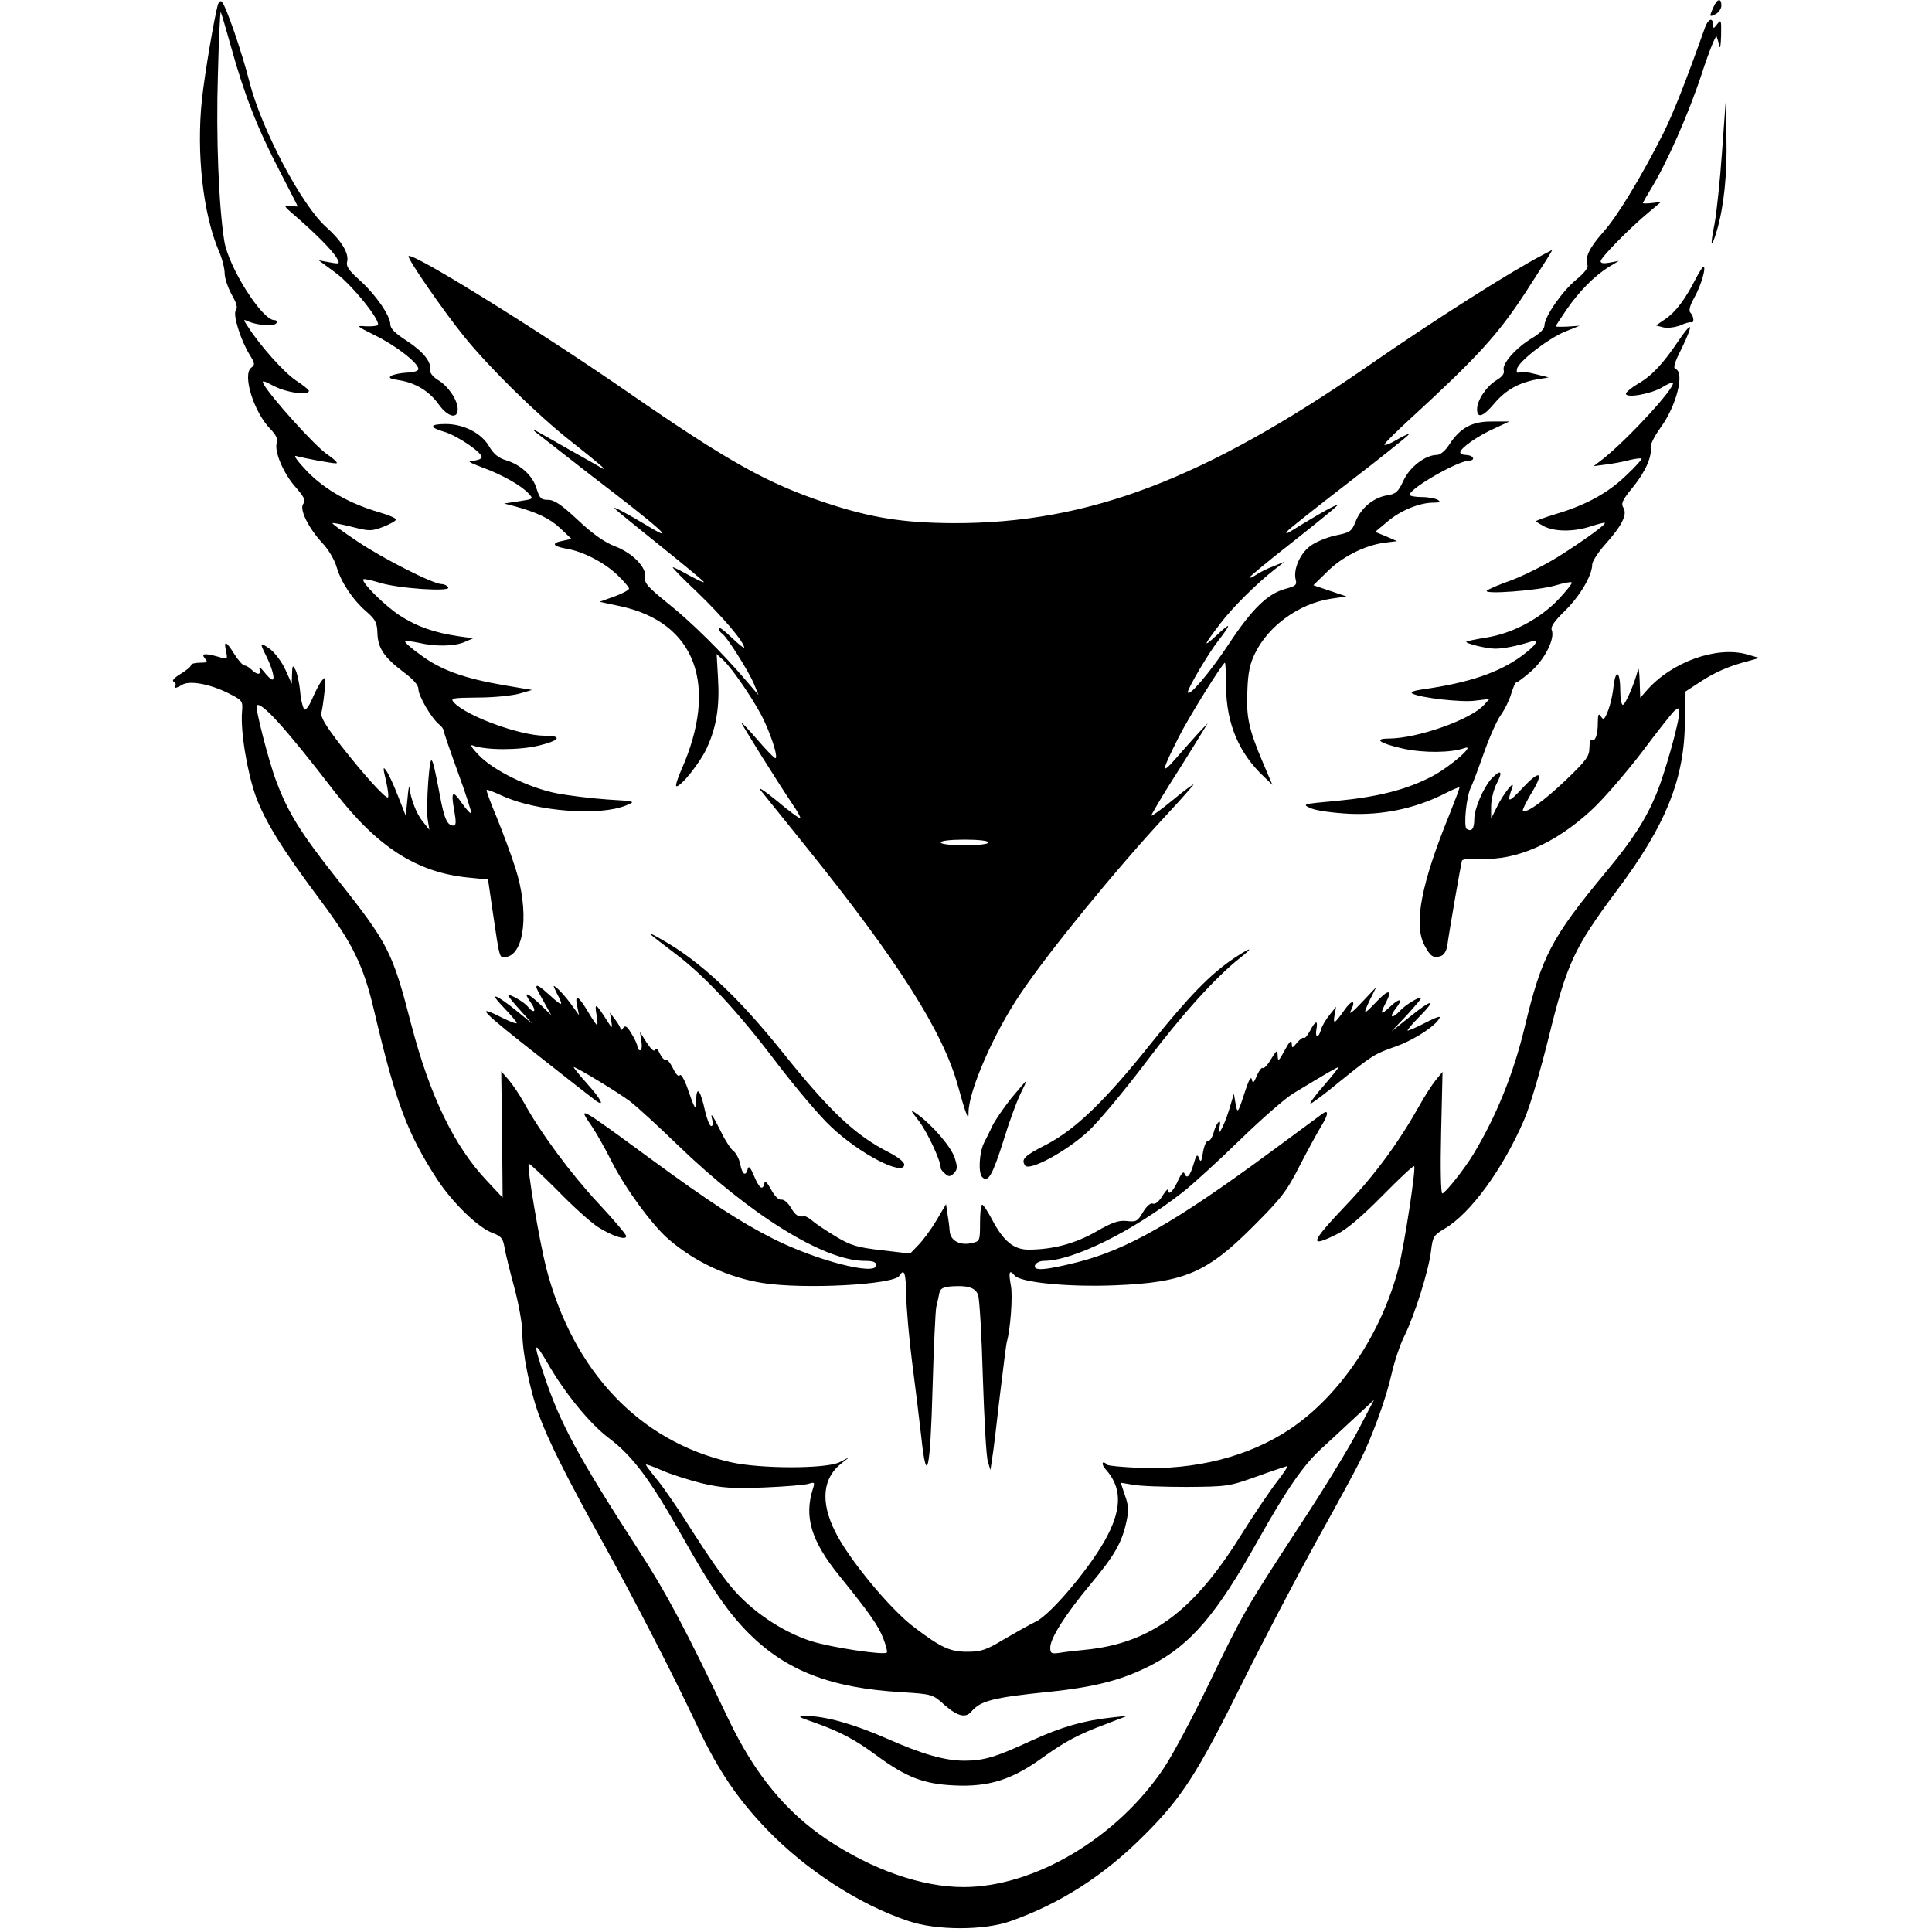
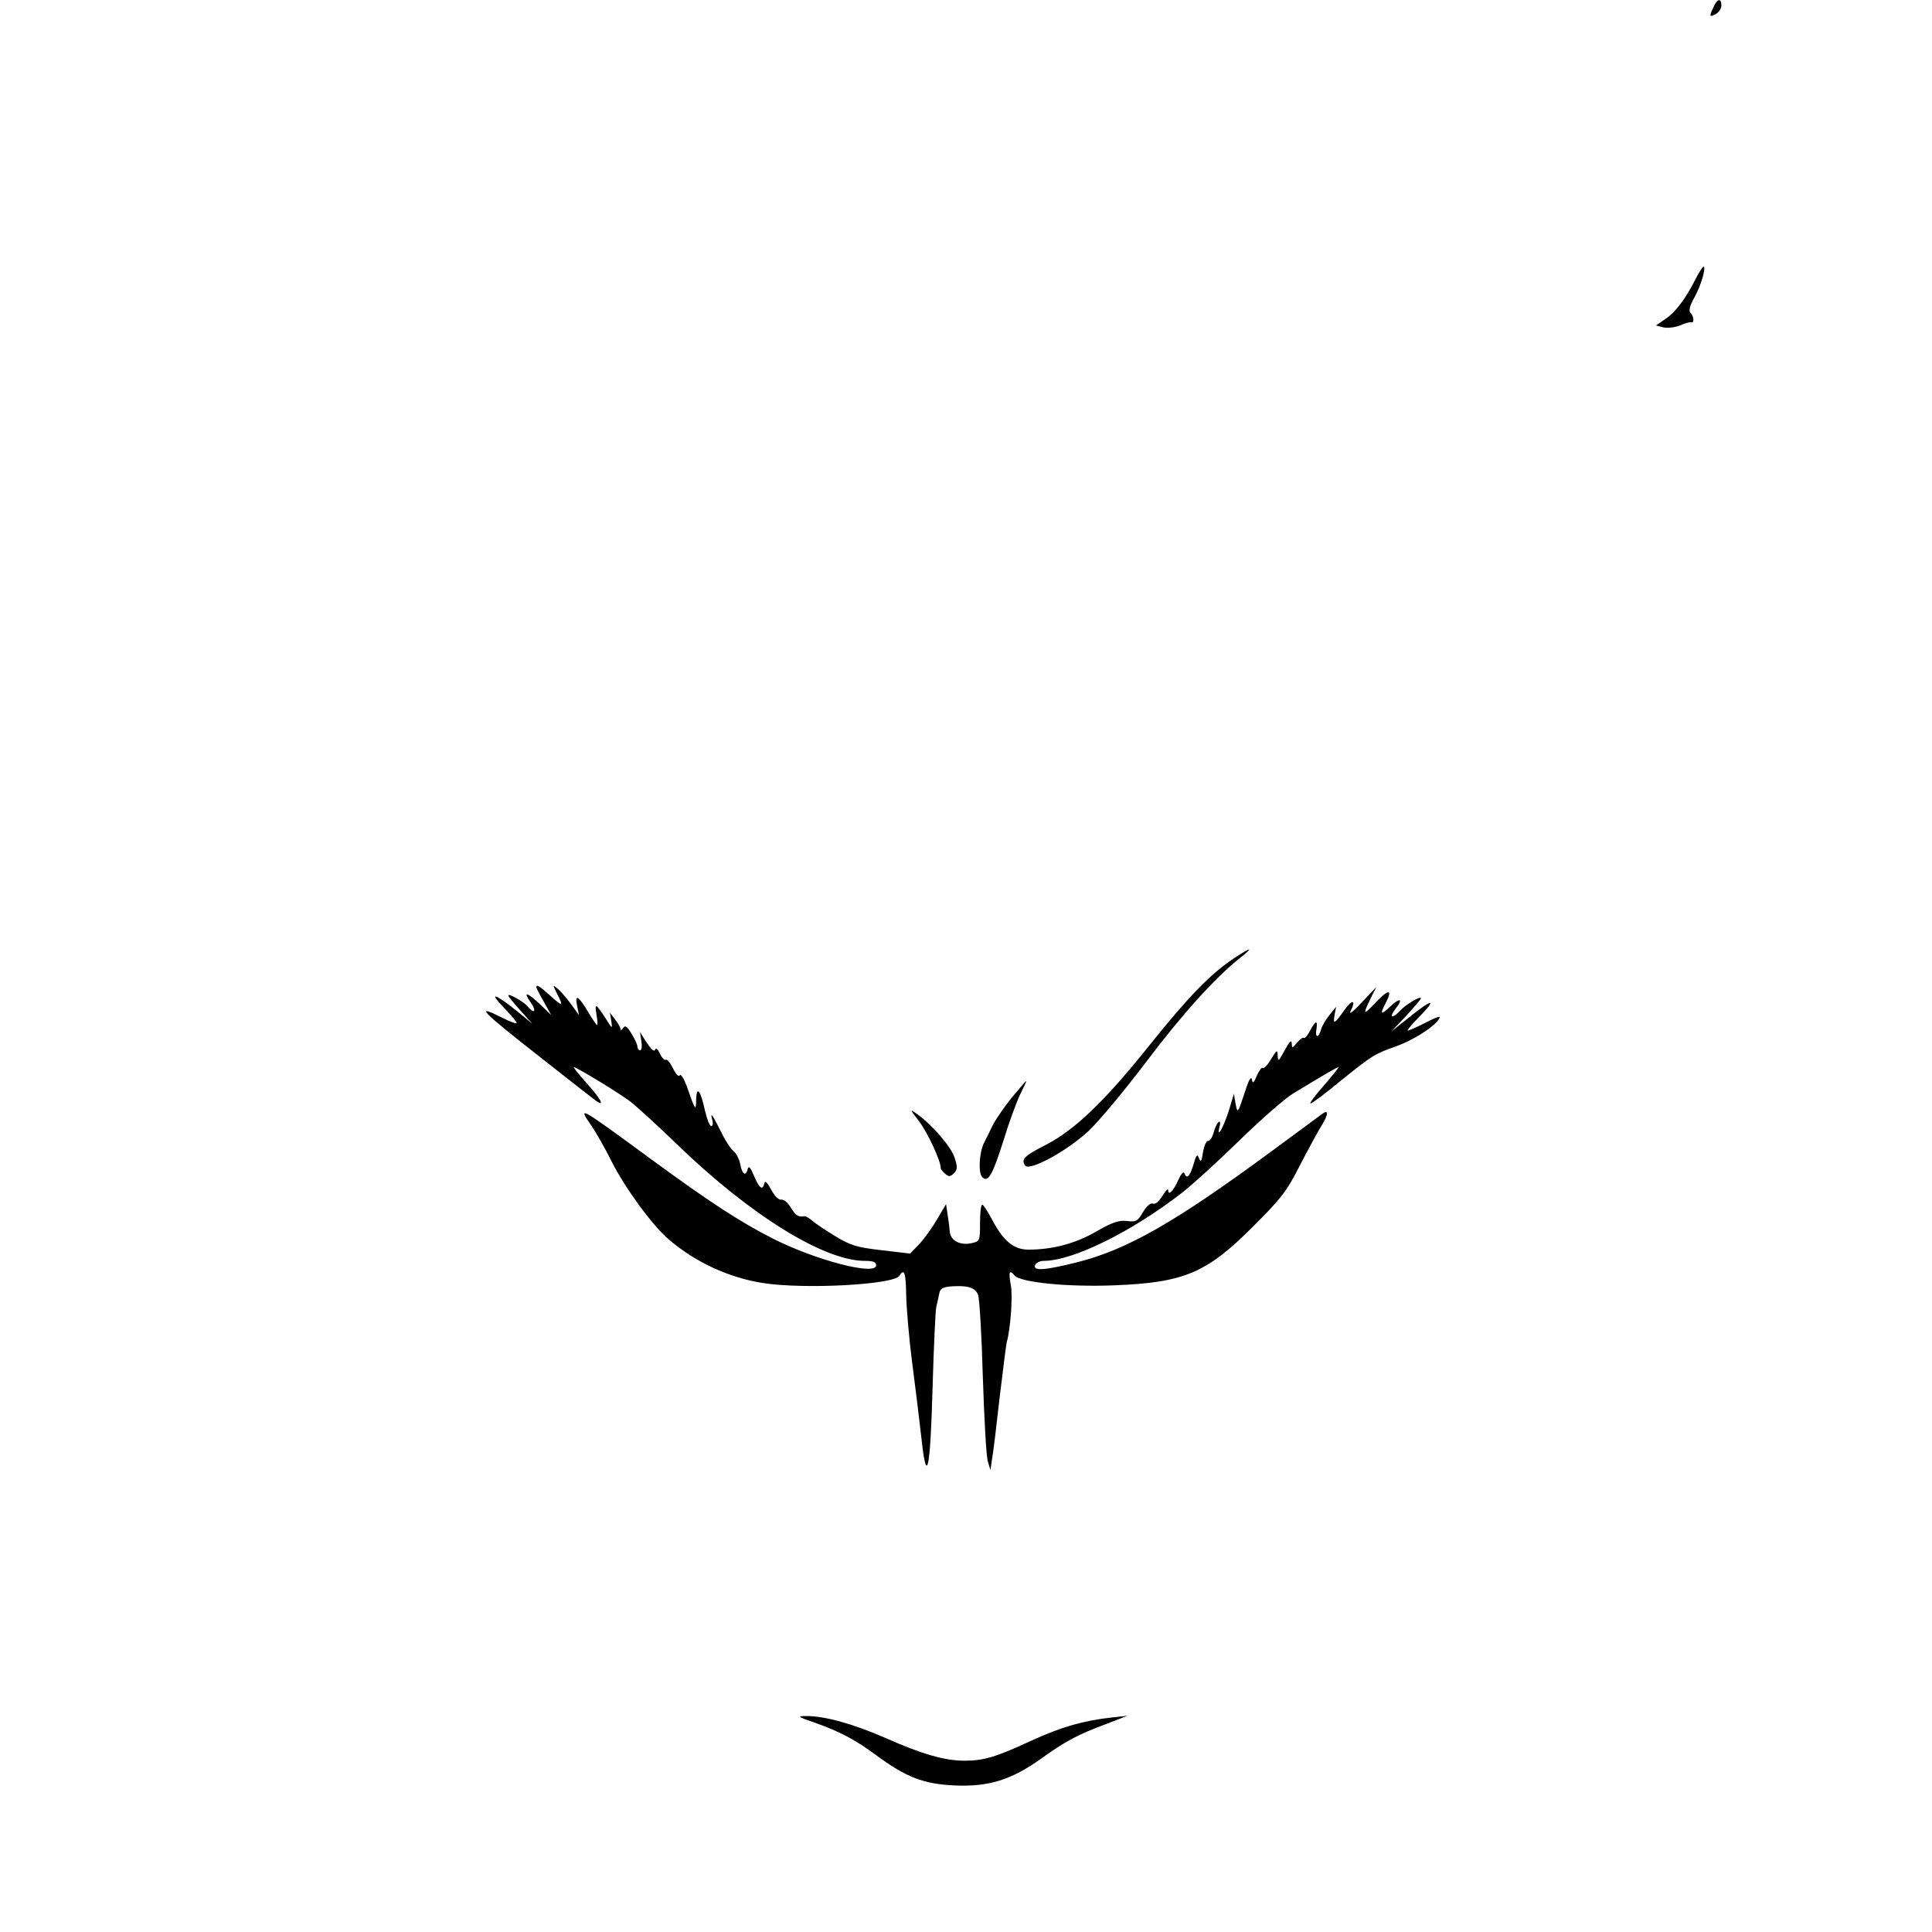
<svg xmlns="http://www.w3.org/2000/svg" version="1.0" width="688pt" height="688pt" viewBox="0 0 688 688" preserveAspectRatio="xMidYMid meet">
  <g transform="translate(0,688) scale(0.1,-0.1)" fill="#000000" stroke="none">
-     <path d="M776 6864 c-13 -47 -46 -240 -57 -339 -20 -191 4 -406 60 -538 12 -27 21 -63 21 -80 0 -18 12 -52 25 -76 18 -31 22 -47 15 -56 -12 -14 17 -107 50 -160 18 -29 19 -34 4 -45 -31 -26 10 -157 68 -217 21 -21 28 -37 24 -49 -11 -29 23 -110 66 -158 32 -37 38 -49 28 -60 -15 -19 18 -86 69 -141 21 -22 43 -60 50 -85 16 -54 57 -116 107 -159 31 -27 37 -39 38 -76 2 -54 24 -86 94 -139 35 -26 52 -46 52 -60 0 -24 46 -103 73 -125 9 -7 17 -18 17 -23 0 -5 23 -72 51 -149 28 -77 49 -142 47 -145 -3 -2 -18 14 -34 37 -33 48 -39 41 -26 -30 7 -39 6 -51 -3 -51 -22 0 -33 23 -49 110 -29 152 -32 156 -41 47 -4 -54 -5 -115 -2 -135 l6 -37 -23 29 c-23 27 -44 83 -48 122 -1 11 -4 -8 -7 -41 l-6 -60 -28 71 c-15 39 -34 80 -42 90 -11 16 -12 11 0 -38 7 -32 10 -58 6 -58 -12 0 -87 83 -166 184 -58 75 -75 104 -70 120 3 12 8 46 11 76 5 50 4 53 -10 36 -8 -10 -23 -38 -33 -62 -10 -24 -22 -42 -28 -41 -5 2 -13 30 -16 63 -3 33 -11 68 -17 79 -10 18 -11 16 -12 -15 l-1 -35 -23 51 c-13 28 -38 61 -55 73 -35 25 -37 23 -15 -21 22 -43 35 -88 24 -88 -5 0 -18 12 -30 28 -12 15 -19 19 -16 10 7 -22 -7 -23 -28 -3 -8 8 -19 15 -25 15 -6 0 -22 18 -36 40 -30 48 -39 51 -30 11 6 -30 6 -30 -27 -20 -50 14 -63 12 -48 -6 11 -13 8 -15 -19 -15 -17 0 -31 -4 -31 -9 0 -5 -17 -19 -37 -31 -22 -13 -32 -25 -25 -27 6 -3 10 -9 6 -14 -7 -12 2 -11 24 2 26 17 100 3 164 -29 52 -26 53 -28 50 -66 -6 -70 18 -215 49 -302 34 -91 93 -187 233 -374 112 -150 151 -230 188 -388 78 -331 119 -439 225 -602 56 -85 147 -173 198 -191 29 -11 36 -19 41 -48 3 -20 19 -85 35 -144 16 -59 29 -132 29 -161 0 -72 26 -202 57 -289 33 -92 98 -223 231 -462 111 -201 254 -478 339 -660 71 -150 141 -253 245 -361 139 -144 329 -267 503 -325 99 -34 271 -34 365 0 177 63 332 162 475 306 133 132 190 221 349 542 73 147 192 374 263 503 72 129 142 258 155 285 45 89 95 228 113 310 10 44 30 105 45 135 37 74 88 236 96 305 6 51 9 56 49 80 91 53 207 212 282 386 21 47 59 177 89 299 64 259 90 315 239 515 178 236 245 404 245 610 l0 101 55 36 c54 35 101 56 175 75 l35 10 -45 13 c-108 30 -269 -28 -357 -130 l-22 -25 -2 60 c-1 33 -4 51 -6 40 -12 -48 -45 -125 -54 -125 -5 0 -9 21 -9 48 0 71 -16 84 -24 18 -5 -47 -20 -98 -34 -116 -2 -2 -7 2 -12 10 -7 11 -10 5 -10 -22 0 -44 -9 -70 -21 -62 -5 3 -9 -10 -9 -29 0 -30 -11 -45 -84 -115 -78 -74 -141 -120 -153 -109 -2 3 10 27 26 55 51 82 39 96 -26 27 -52 -56 -58 -56 -38 0 12 33 -33 -23 -55 -70 l-20 -40 0 43 c0 24 9 61 20 82 23 44 15 52 -18 18 -29 -32 -62 -107 -62 -145 0 -34 -9 -46 -27 -35 -12 8 -1 118 15 148 5 10 26 65 46 122 20 57 47 117 60 135 13 18 30 51 37 75 7 23 15 42 19 42 4 0 28 18 53 40 48 42 85 116 73 146 -5 12 9 32 47 69 53 52 97 126 97 165 0 10 20 42 45 70 61 68 81 108 66 132 -9 15 -4 27 33 72 45 55 70 111 64 144 -1 10 15 41 36 70 56 77 86 195 53 208 -10 3 -4 23 22 74 19 39 32 72 29 75 -3 3 -21 -19 -41 -49 -53 -79 -94 -124 -143 -152 -24 -14 -44 -31 -44 -36 0 -17 89 -1 128 22 19 12 36 19 39 17 13 -13 -158 -199 -247 -270 l-35 -27 45 6 c25 3 62 10 84 16 21 5 40 7 42 5 2 -2 -22 -29 -54 -59 -65 -63 -143 -106 -250 -138 -40 -12 -72 -24 -72 -26 0 -2 13 -10 30 -19 38 -19 107 -19 166 1 25 8 47 14 49 12 5 -5 -75 -63 -167 -121 -48 -30 -123 -67 -165 -83 -43 -15 -82 -32 -88 -37 -16 -15 182 0 243 18 30 9 56 14 59 11 3 -3 -18 -29 -46 -59 -66 -70 -164 -122 -256 -137 -38 -6 -71 -13 -73 -15 -6 -6 71 -25 103 -25 30 0 78 10 123 24 37 12 25 -10 -28 -49 -81 -60 -190 -97 -355 -120 -33 -5 -44 -10 -35 -15 28 -15 175 -32 224 -25 l50 6 -19 -21 c-48 -53 -236 -119 -338 -120 -58 0 -35 -17 50 -36 74 -16 170 -15 218 2 43 15 -50 -66 -114 -100 -91 -48 -194 -74 -341 -88 -124 -11 -125 -12 -90 -27 20 -8 78 -16 136 -19 117 -5 228 18 329 67 33 17 61 29 62 27 2 -1 -15 -45 -36 -98 -100 -245 -128 -390 -88 -465 21 -39 31 -46 57 -38 12 4 21 18 24 38 8 59 49 292 52 302 3 6 32 9 69 7 124 -7 264 55 390 171 43 39 123 132 180 206 56 75 109 142 118 150 15 12 17 11 17 -5 0 -36 -51 -217 -81 -290 -38 -92 -85 -165 -180 -279 -194 -234 -229 -300 -289 -551 -40 -167 -101 -318 -183 -454 -32 -53 -101 -140 -111 -140 -5 0 -7 92 -4 217 l5 216 -24 -29 c-13 -16 -40 -58 -60 -94 -74 -131 -157 -244 -259 -351 -129 -136 -135 -155 -31 -103 34 17 89 64 160 136 60 61 110 108 113 105 7 -7 -34 -275 -55 -360 -61 -236 -209 -457 -387 -576 -146 -98 -338 -147 -542 -138 -57 3 -106 7 -109 11 -18 18 -23 3 -6 -16 56 -62 59 -134 8 -234 -51 -102 -199 -280 -255 -308 -25 -12 -77 -42 -117 -65 -59 -36 -80 -43 -125 -43 -63 -1 -96 14 -191 86 -85 63 -235 244 -283 342 -53 106 -45 191 24 244 l27 21 -35 -18 c-48 -24 -282 -24 -388 0 -325 74 -561 323 -657 692 -24 95 -70 364 -62 371 2 2 48 -41 103 -96 54 -56 119 -114 144 -130 51 -32 100 -48 100 -32 0 6 -45 59 -101 119 -96 103 -205 250 -264 358 -16 28 -40 64 -54 80 l-26 30 3 -225 2 -225 -57 61 c-116 123 -202 302 -268 554 -68 263 -81 288 -267 523 -126 159 -172 233 -213 342 -28 72 -77 266 -71 273 16 15 101 -78 278 -308 152 -197 293 -287 475 -305 l71 -7 17 -117 c25 -169 23 -163 47 -159 67 10 83 164 33 318 -15 47 -45 127 -66 179 -22 52 -38 96 -36 98 2 2 28 -8 58 -22 121 -55 346 -72 439 -33 35 14 34 15 -68 21 -57 4 -138 14 -180 22 -100 20 -226 82 -277 136 -26 27 -33 39 -20 34 46 -17 164 -17 234 0 75 18 85 35 22 35 -89 0 -281 70 -325 119 -13 15 -6 16 87 17 56 0 122 7 147 14 l45 13 -101 17 c-140 24 -224 54 -295 107 -34 24 -59 46 -56 49 2 3 24 0 48 -5 60 -14 128 -13 164 3 l30 13 -50 7 c-88 13 -149 34 -211 74 -54 35 -139 120 -130 129 2 3 28 -3 58 -12 67 -21 254 -33 244 -17 -4 7 -14 12 -23 12 -30 0 -208 90 -300 152 -51 34 -91 63 -89 65 1 2 33 -4 69 -13 62 -16 70 -16 112 0 25 10 45 21 45 26 0 5 -26 16 -57 25 -107 31 -194 80 -258 145 -36 38 -52 60 -40 56 29 -8 125 -26 142 -26 9 0 -7 15 -33 33 -44 30 -201 205 -225 249 -8 15 -1 13 37 -7 44 -23 124 -35 124 -17 0 4 -21 21 -46 37 -42 28 -127 123 -170 190 -19 29 -19 29 1 20 33 -14 92 -18 99 -6 4 6 1 11 -7 11 -44 0 -162 187 -178 280 -20 124 -30 373 -23 593 3 125 8 226 10 224 2 -2 19 -60 38 -128 46 -166 94 -289 172 -438 35 -68 64 -124 64 -126 0 -1 -12 0 -27 2 -26 4 -24 0 22 -39 69 -60 132 -123 145 -148 11 -20 10 -21 -27 -14 l-38 7 61 -45 c59 -44 163 -173 149 -186 -3 -3 -23 -5 -43 -4 -35 3 -33 1 33 -32 74 -36 155 -99 155 -120 0 -7 -16 -12 -40 -13 -22 -1 -47 -6 -56 -11 -12 -7 -6 -11 27 -16 59 -9 109 -40 142 -87 32 -44 67 -53 67 -16 0 32 -34 82 -69 103 -18 11 -30 25 -29 35 5 30 -24 66 -83 105 -42 27 -59 44 -59 59 0 31 -53 107 -110 158 -37 33 -48 49 -44 64 8 30 -19 75 -74 124 -88 78 -230 348 -273 515 -27 107 -83 270 -99 288 -5 4 -10 0 -14 -10z m1175 -4840 c59 -103 149 -214 217 -265 85 -64 148 -148 262 -351 109 -193 163 -270 237 -345 134 -133 291 -194 543 -209 110 -7 111 -7 154 -46 47 -41 76 -47 96 -22 32 37 76 49 273 69 167 17 266 43 368 96 140 73 231 180 379 444 98 175 160 266 223 324 29 26 83 77 121 112 l69 64 -57 -109 c-31 -60 -123 -211 -205 -335 -196 -301 -203 -312 -325 -565 -58 -120 -130 -255 -160 -300 -166 -250 -462 -426 -715 -426 -149 0 -326 62 -487 170 -147 99 -257 233 -351 430 -150 316 -223 453 -319 600 -216 334 -278 449 -335 618 -42 123 -39 134 12 46z m548 -426 c73 -17 107 -19 221 -15 74 3 146 9 159 13 22 7 23 5 16 -17 -32 -100 -7 -185 92 -308 110 -136 141 -180 159 -227 9 -24 15 -46 12 -49 -10 -10 -198 18 -270 41 -103 33 -214 108 -284 193 -31 36 -92 125 -137 196 -45 72 -101 154 -124 182 -24 29 -43 55 -43 57 0 3 25 -6 57 -20 31 -14 95 -34 142 -46z m2048 5 c-25 -32 -85 -121 -133 -198 -167 -266 -319 -377 -549 -400 -33 -3 -75 -8 -92 -11 -29 -4 -33 -2 -33 19 0 33 54 118 143 225 87 104 112 149 128 222 9 41 8 59 -5 95 l-15 45 42 -7 c23 -5 110 -8 192 -8 146 1 152 2 250 37 55 20 104 36 108 37 5 0 -12 -25 -36 -56z" />
    <path d="M2900 746 c90 -32 144 -60 221 -117 106 -78 168 -102 277 -107 122 -6 204 20 309 95 88 63 131 86 233 124 l75 29 -55 -6 c-102 -11 -181 -34 -288 -83 -125 -58 -169 -71 -237 -71 -71 0 -151 23 -282 81 -114 50 -218 79 -283 78 -32 0 -29 -3 30 -23z" />
    <path d="M6102 6855 c-16 -35 -15 -37 8 -25 11 6 20 20 20 30 0 28 -15 25 -28 -5z" />
-     <path d="M6072 6783 c-70 -197 -112 -303 -149 -378 -80 -158 -165 -298 -215 -353 -48 -54 -65 -89 -55 -116 4 -9 -12 -29 -40 -52 -50 -41 -113 -132 -113 -163 0 -12 -16 -28 -44 -45 -56 -33 -109 -92 -101 -115 3 -11 -5 -22 -26 -35 -35 -21 -69 -71 -69 -103 0 -35 22 -27 62 21 40 47 86 73 151 85 l42 7 -48 12 c-26 7 -53 10 -58 6 -7 -4 -9 1 -7 12 5 26 110 108 171 133 l52 21 -42 -3 c-24 -1 -43 -1 -43 1 0 2 18 29 39 60 44 64 99 120 151 152 l35 21 -32 -6 c-22 -4 -33 -3 -33 5 0 12 99 114 170 173 l45 38 -32 -4 c-18 -2 -33 -2 -33 0 0 1 14 25 30 52 56 91 133 265 181 411 26 80 50 138 52 130 3 -8 8 -24 10 -35 3 -11 5 7 6 39 1 55 0 58 -14 40 -13 -17 -14 -17 -15 -1 0 26 -17 20 -28 -10z" />
-     <path d="M6132 6335 c-7 -99 -19 -211 -26 -250 -17 -84 -13 -96 8 -26 25 86 37 200 34 331 l-3 125 -13 -180z" />
-     <path d="M5495 5973 c-121 -63 -395 -238 -620 -394 -587 -406 -999 -563 -1480 -562 -179 1 -294 19 -456 73 -207 69 -344 145 -704 394 -321 222 -766 498 -780 484 -7 -6 125 -197 199 -288 90 -111 257 -275 376 -369 104 -82 135 -109 115 -99 -5 3 -59 34 -120 68 -133 76 -133 76 -120 63 6 -5 96 -75 200 -156 245 -187 311 -246 205 -182 -78 47 -134 77 -120 63 8 -8 82 -68 163 -133 81 -65 150 -122 153 -127 3 -5 -18 5 -48 21 -30 17 -58 31 -62 31 -4 0 36 -41 89 -91 88 -85 165 -175 165 -195 0 -4 -20 12 -45 36 -25 24 -45 39 -45 33 0 -7 5 -15 11 -19 17 -10 98 -139 115 -182 l15 -37 -43 50 c-86 101 -195 209 -279 276 -72 58 -85 73 -82 93 7 34 -44 87 -108 111 -36 14 -78 43 -131 93 -59 55 -84 72 -106 72 -25 0 -30 5 -41 39 -13 46 -56 86 -109 102 -27 8 -44 22 -60 49 -27 47 -90 80 -155 80 -58 0 -60 -12 -4 -28 49 -15 140 -78 132 -92 -4 -6 -18 -10 -33 -11 -20 0 -11 -6 34 -23 72 -26 142 -66 167 -94 17 -19 17 -19 -35 -27 l-53 -8 35 -9 c84 -23 127 -44 165 -79 l40 -38 -32 -7 c-41 -8 -35 -19 14 -28 58 -9 135 -49 181 -93 23 -22 42 -44 42 -49 0 -5 -24 -18 -52 -28 l-53 -19 75 -16 c267 -58 350 -281 216 -583 -14 -32 -22 -58 -17 -58 17 0 83 83 107 134 35 75 47 149 41 249 l-5 88 24 -22 c36 -34 122 -162 148 -222 29 -64 47 -127 37 -127 -4 0 -33 30 -64 66 -31 36 -57 63 -57 61 0 -6 138 -226 183 -292 15 -22 27 -43 27 -48 0 -5 -37 22 -82 60 -49 40 -73 55 -58 37 14 -17 86 -107 161 -200 327 -406 487 -658 540 -850 12 -44 25 -88 30 -99 7 -18 8 -17 8 6 2 78 90 280 184 419 98 147 344 448 521 638 53 57 96 106 96 108 0 3 -34 -22 -75 -56 -41 -34 -75 -58 -75 -54 0 3 29 53 64 109 36 56 81 129 101 161 l36 59 -33 -35 c-18 -20 -54 -60 -80 -90 -55 -63 -53 -49 10 76 34 68 156 264 164 264 2 0 4 -39 4 -88 2 -130 46 -234 134 -317 l31 -30 -34 80 c-50 118 -60 163 -55 257 2 61 9 95 27 131 48 99 158 178 271 195 l55 8 -59 20 -59 20 47 46 c53 54 134 95 203 105 l48 6 -39 17 -39 16 43 36 c45 39 114 68 164 68 24 0 27 3 16 10 -8 5 -34 10 -57 10 -24 0 -43 4 -43 8 0 23 173 122 213 122 10 0 15 5 12 10 -3 6 -15 10 -26 10 -10 0 -19 4 -19 9 0 15 61 58 121 85 l54 25 -61 0 c-71 1 -114 -22 -153 -82 -14 -22 -32 -37 -44 -37 -41 0 -97 -43 -119 -91 -19 -41 -27 -48 -59 -53 -48 -8 -93 -45 -112 -94 -14 -35 -19 -38 -72 -49 -32 -7 -72 -24 -90 -38 -36 -27 -60 -83 -51 -119 5 -19 0 -23 -37 -33 -63 -17 -119 -72 -201 -196 -68 -103 -146 -194 -146 -171 0 13 74 139 108 182 48 62 47 69 -3 22 -54 -50 -51 -41 11 40 42 56 130 143 194 193 l35 27 -39 -16 c-22 -8 -50 -22 -63 -31 -12 -8 -23 -13 -23 -9 0 3 66 58 148 122 81 64 154 123 162 132 14 14 -41 -15 -120 -63 -63 -39 -63 -39 -56 -27 3 6 101 83 216 172 116 89 213 167 216 172 4 6 -14 -2 -40 -17 -25 -15 -46 -23 -46 -18 0 4 40 44 88 88 244 224 316 303 414 453 64 99 98 152 95 152 -1 -1 -15 -8 -32 -17z m-1975 -2093 c0 -6 -35 -10 -85 -10 -50 0 -85 4 -85 10 0 6 35 10 85 10 50 0 85 -4 85 -10z" />
    <path d="M6039 5888 c-37 -73 -72 -119 -107 -143 l-35 -24 27 -7 c15 -3 40 0 59 7 17 8 35 13 40 11 11 -3 9 22 -3 34 -7 7 -3 25 14 55 24 43 43 109 32 109 -3 0 -15 -19 -27 -42z" />
-     <path d="M2315 3554 c6 -6 45 -36 87 -68 106 -79 226 -208 367 -395 66 -86 151 -187 190 -223 103 -98 261 -179 261 -135 0 9 -23 27 -52 42 -121 61 -211 145 -383 360 -159 198 -294 324 -430 400 -27 16 -45 24 -40 19z" />
    <path d="M4395 3468 c-83 -55 -162 -136 -299 -307 -161 -202 -268 -304 -370 -357 -79 -40 -90 -52 -76 -74 14 -23 150 51 227 123 36 34 127 143 202 242 130 173 251 306 336 373 52 41 42 41 -20 0z" />
    <path d="M1910 3364 c0 -3 12 -26 27 -52 l26 -47 -39 38 c-48 45 -63 48 -34 7 22 -31 13 -43 -11 -14 -14 17 -69 48 -69 39 0 -3 19 -27 43 -53 l42 -47 -50 41 c-80 65 -108 75 -52 17 26 -27 47 -52 47 -56 0 -4 -22 4 -50 18 -103 52 -79 27 138 -143 95 -75 182 -143 193 -151 35 -25 20 4 -32 62 -28 31 -48 57 -46 57 10 0 163 -93 202 -123 22 -17 99 -87 170 -156 257 -248 518 -410 663 -411 32 0 42 -4 42 -16 0 -38 -215 18 -367 95 -115 58 -227 131 -433 282 -263 193 -265 194 -211 116 15 -23 47 -78 69 -123 48 -95 145 -228 204 -278 94 -81 214 -136 335 -155 148 -23 466 -6 486 26 17 28 23 10 24 -69 1 -46 10 -153 21 -238 11 -85 26 -206 33 -269 19 -178 32 -118 40 179 4 140 10 269 13 285 4 17 9 39 11 50 4 19 17 24 63 25 44 1 66 -8 75 -31 5 -13 13 -145 17 -294 5 -148 12 -283 18 -300 l9 -30 6 40 c4 22 16 121 27 220 12 99 23 187 25 195 13 44 22 163 15 201 -9 49 -6 60 13 37 20 -25 192 -42 358 -35 247 10 327 44 494 212 97 97 117 122 164 215 30 58 65 122 78 143 24 39 25 58 1 40 -7 -5 -89 -66 -183 -135 -341 -251 -511 -348 -689 -393 -116 -29 -158 -32 -150 -10 4 8 17 15 31 15 104 0 314 104 493 243 36 28 128 112 205 187 77 75 163 150 190 166 124 75 157 94 162 94 2 0 -21 -29 -52 -65 -32 -36 -53 -65 -48 -65 4 0 53 36 107 81 113 91 121 96 195 122 55 19 126 62 150 91 18 22 8 20 -49 -9 -27 -14 -53 -25 -57 -25 -4 0 15 23 42 50 64 65 46 64 -36 -2 l-64 -51 53 56 c28 31 52 58 52 62 0 10 -54 -22 -74 -44 -28 -30 -41 -26 -17 6 30 37 17 42 -19 8 -34 -32 -37 -28 -14 16 24 47 8 47 -36 0 -46 -48 -48 -47 -20 12 l21 42 -52 -55 c-28 -30 -46 -45 -40 -32 22 43 6 45 -23 3 -34 -48 -40 -51 -33 -13 l5 27 -24 -30 c-13 -16 -27 -40 -30 -52 -8 -31 -22 -29 -16 2 6 34 -4 31 -23 -6 -9 -17 -19 -28 -22 -25 -3 3 -14 -5 -24 -17 -18 -21 -18 -21 -19 -2 -1 14 -8 6 -25 -25 -21 -39 -24 -42 -25 -20 -1 23 -2 23 -24 -12 -12 -21 -26 -35 -29 -31 -4 3 -13 -9 -21 -27 -11 -27 -15 -30 -18 -14 -3 12 -10 0 -22 -36 -28 -86 -29 -88 -36 -50 l-6 35 -18 -60 c-18 -58 -45 -106 -33 -57 8 34 -12 15 -21 -21 -5 -18 -14 -31 -20 -30 -6 1 -14 -17 -18 -40 -5 -33 -8 -38 -14 -22 -6 17 -10 13 -20 -22 -13 -43 -24 -54 -33 -30 -3 6 -12 -5 -21 -25 -17 -39 -36 -58 -36 -36 0 7 -9 -2 -20 -20 -13 -21 -26 -32 -35 -28 -8 3 -22 -9 -35 -31 -19 -32 -24 -35 -57 -31 -29 3 -51 -4 -110 -38 -75 -43 -155 -64 -241 -64 -52 0 -89 31 -128 105 -16 30 -32 55 -36 55 -5 0 -8 -29 -8 -65 0 -62 -1 -65 -26 -71 -44 -11 -79 7 -82 41 -1 17 -5 45 -8 63 l-5 34 -35 -59 c-19 -32 -48 -71 -64 -87 l-29 -30 -102 12 c-87 10 -110 17 -163 49 -33 20 -71 45 -82 55 -12 10 -25 18 -30 17 -21 -4 -31 3 -48 31 -10 17 -24 29 -33 28 -10 -2 -24 12 -37 36 -14 26 -22 33 -24 22 -6 -27 -18 -18 -37 27 -12 29 -19 37 -22 25 -7 -29 -20 -21 -27 17 -4 19 -15 40 -25 47 -9 7 -30 39 -45 71 -30 60 -38 70 -29 37 3 -11 1 -20 -4 -20 -6 0 -15 24 -22 53 -16 74 -30 93 -32 42 0 -44 -3 -41 -34 49 -10 26 -21 43 -24 37 -4 -7 -14 3 -24 24 -10 20 -21 34 -26 31 -4 -3 -14 7 -21 22 -8 17 -14 22 -17 14 -3 -9 -14 1 -30 25 l-24 38 5 -32 c3 -19 1 -33 -4 -33 -6 0 -10 6 -10 13 0 6 -9 27 -21 46 -16 27 -23 31 -30 20 -5 -8 -9 -9 -9 -4 0 6 -9 21 -19 34 l-19 25 5 -30 c4 -29 4 -29 -20 9 -35 54 -40 57 -33 15 4 -21 5 -38 2 -38 -2 0 -16 20 -30 44 -35 59 -50 69 -41 25 l7 -34 -29 40 c-16 22 -38 47 -48 55 -17 14 -17 14 -2 -17 25 -48 21 -49 -23 -9 -39 35 -50 42 -50 30z" />
    <path d="M3601 2969 c-27 -34 -57 -78 -67 -98 -9 -20 -23 -47 -30 -61 -17 -35 -21 -107 -6 -122 21 -21 37 9 76 132 19 63 46 136 59 163 13 26 23 47 21 47 -2 0 -25 -28 -53 -61z" />
    <path d="M3273 2887 c30 -40 77 -140 77 -166 0 -5 7 -14 16 -21 12 -11 18 -11 31 2 13 14 13 22 3 54 -12 39 -79 117 -133 156 -28 20 -28 19 6 -25z" />
  </g>
</svg>